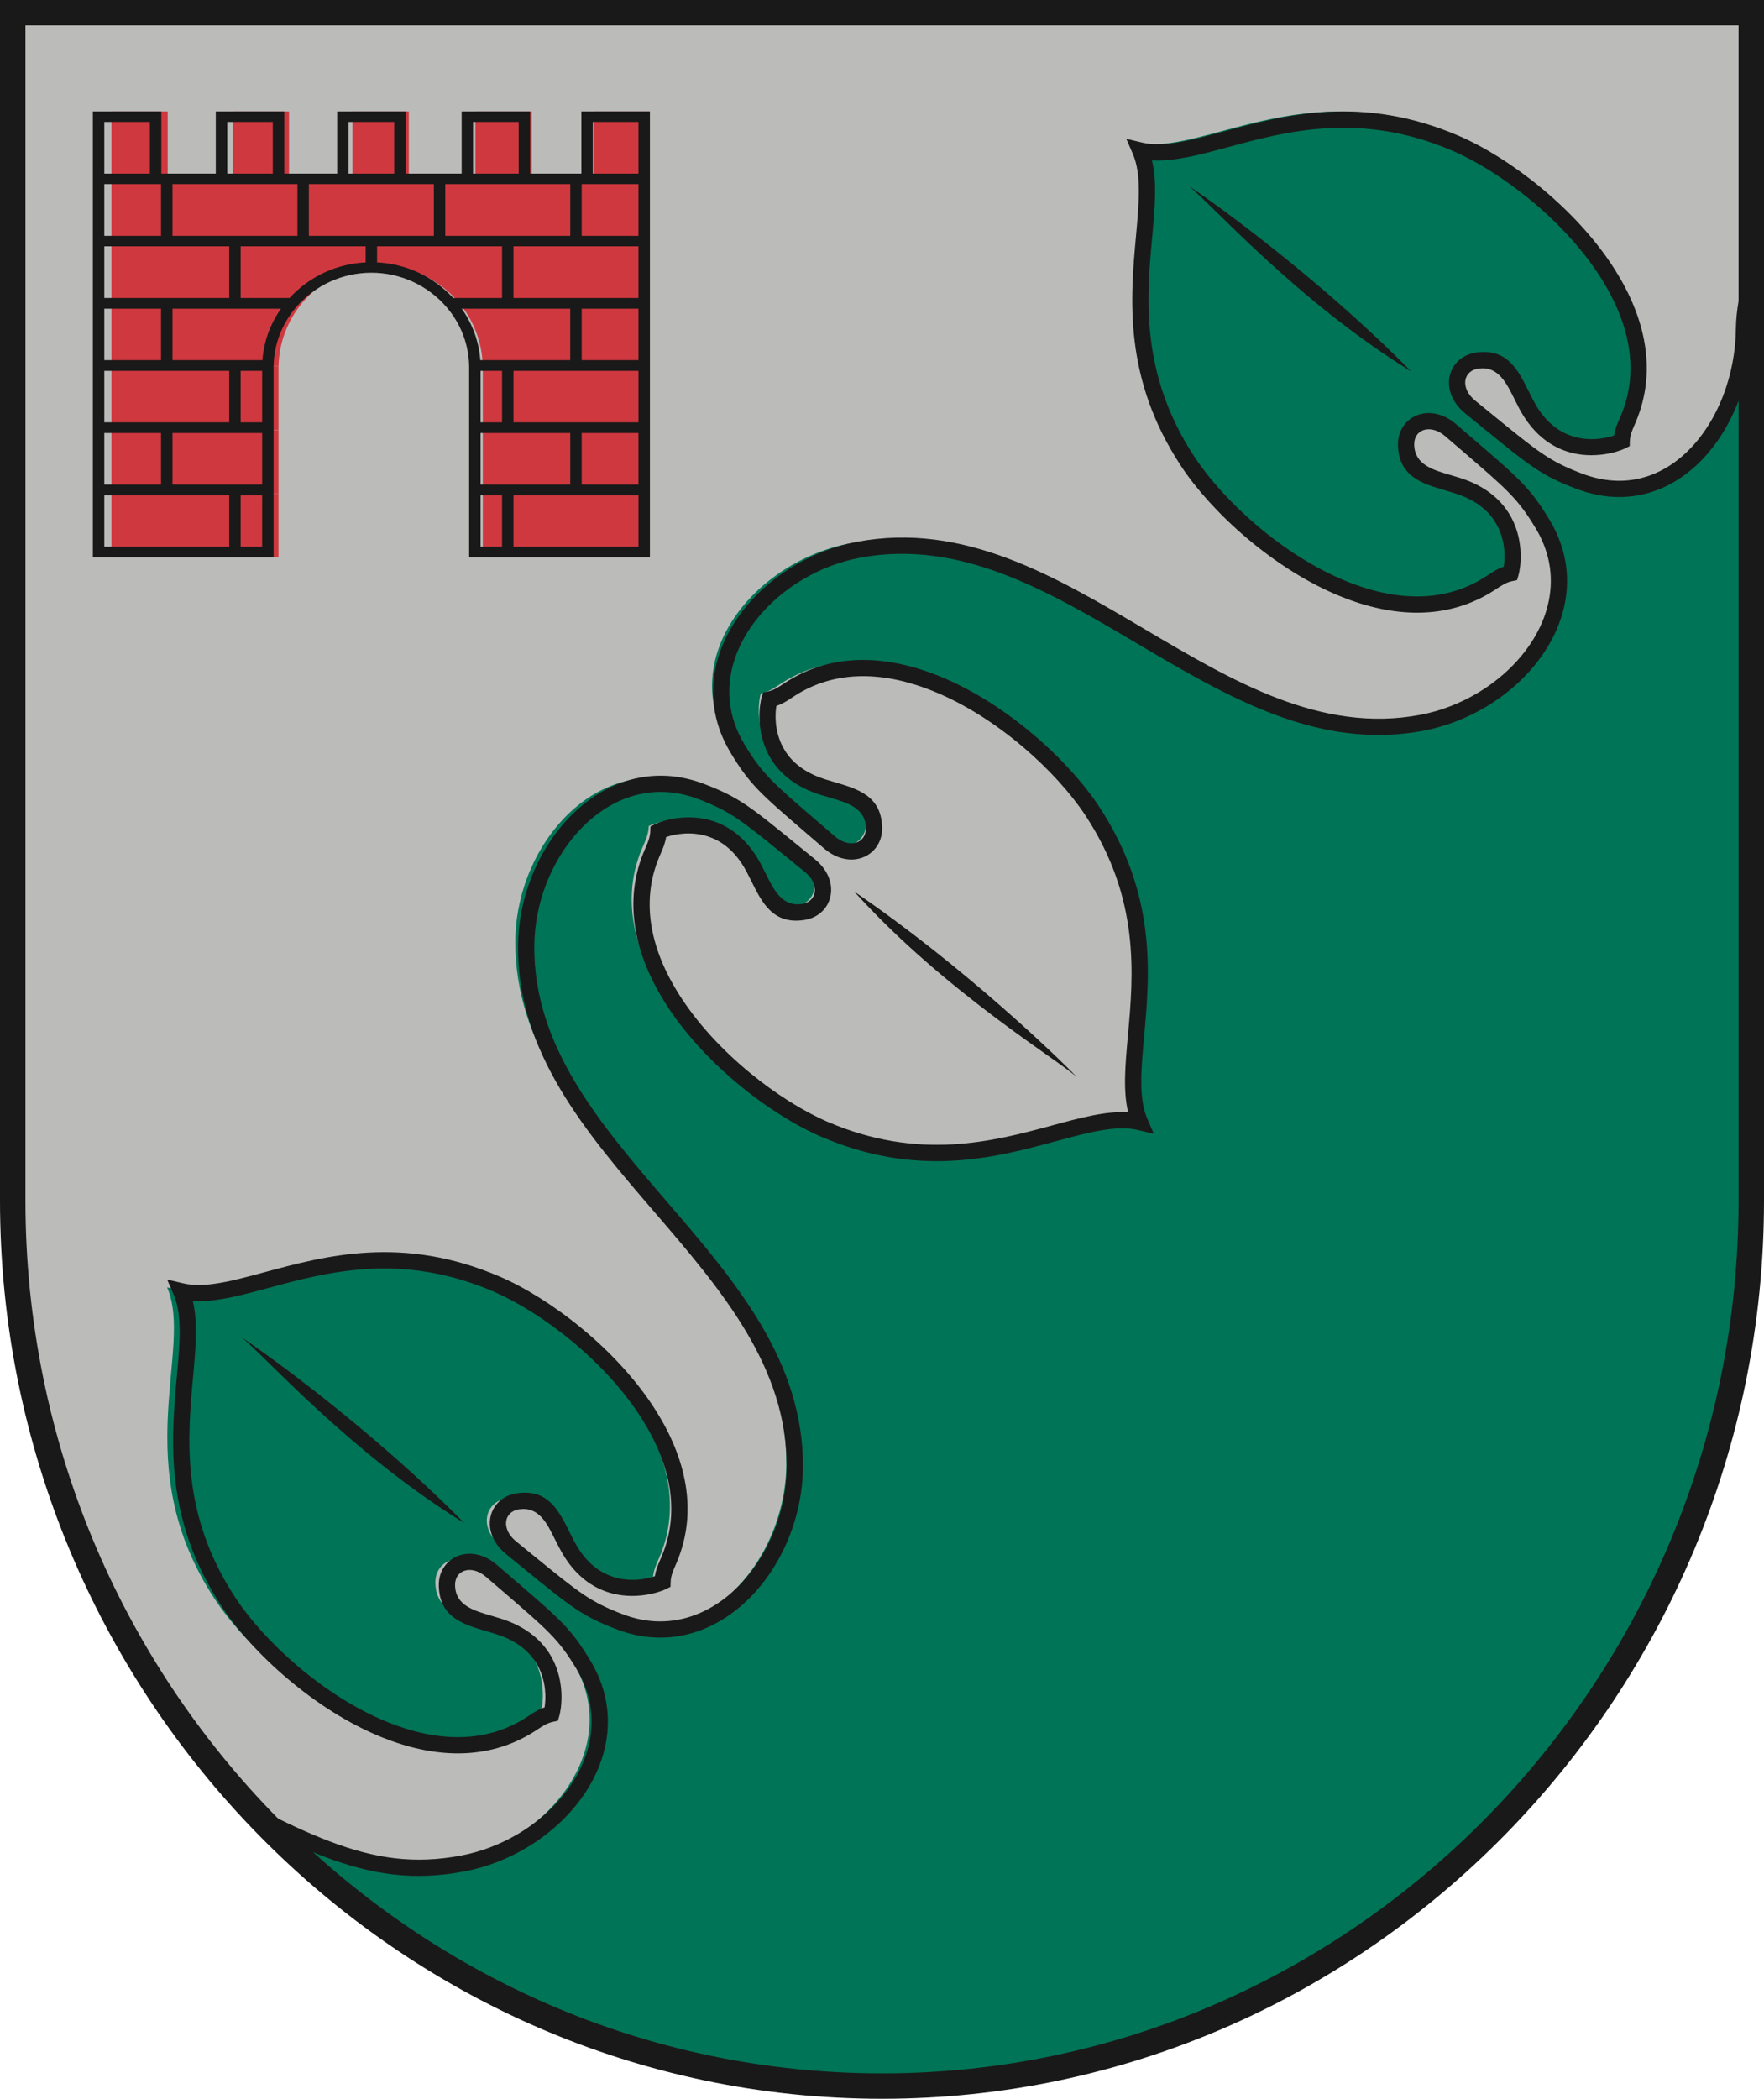
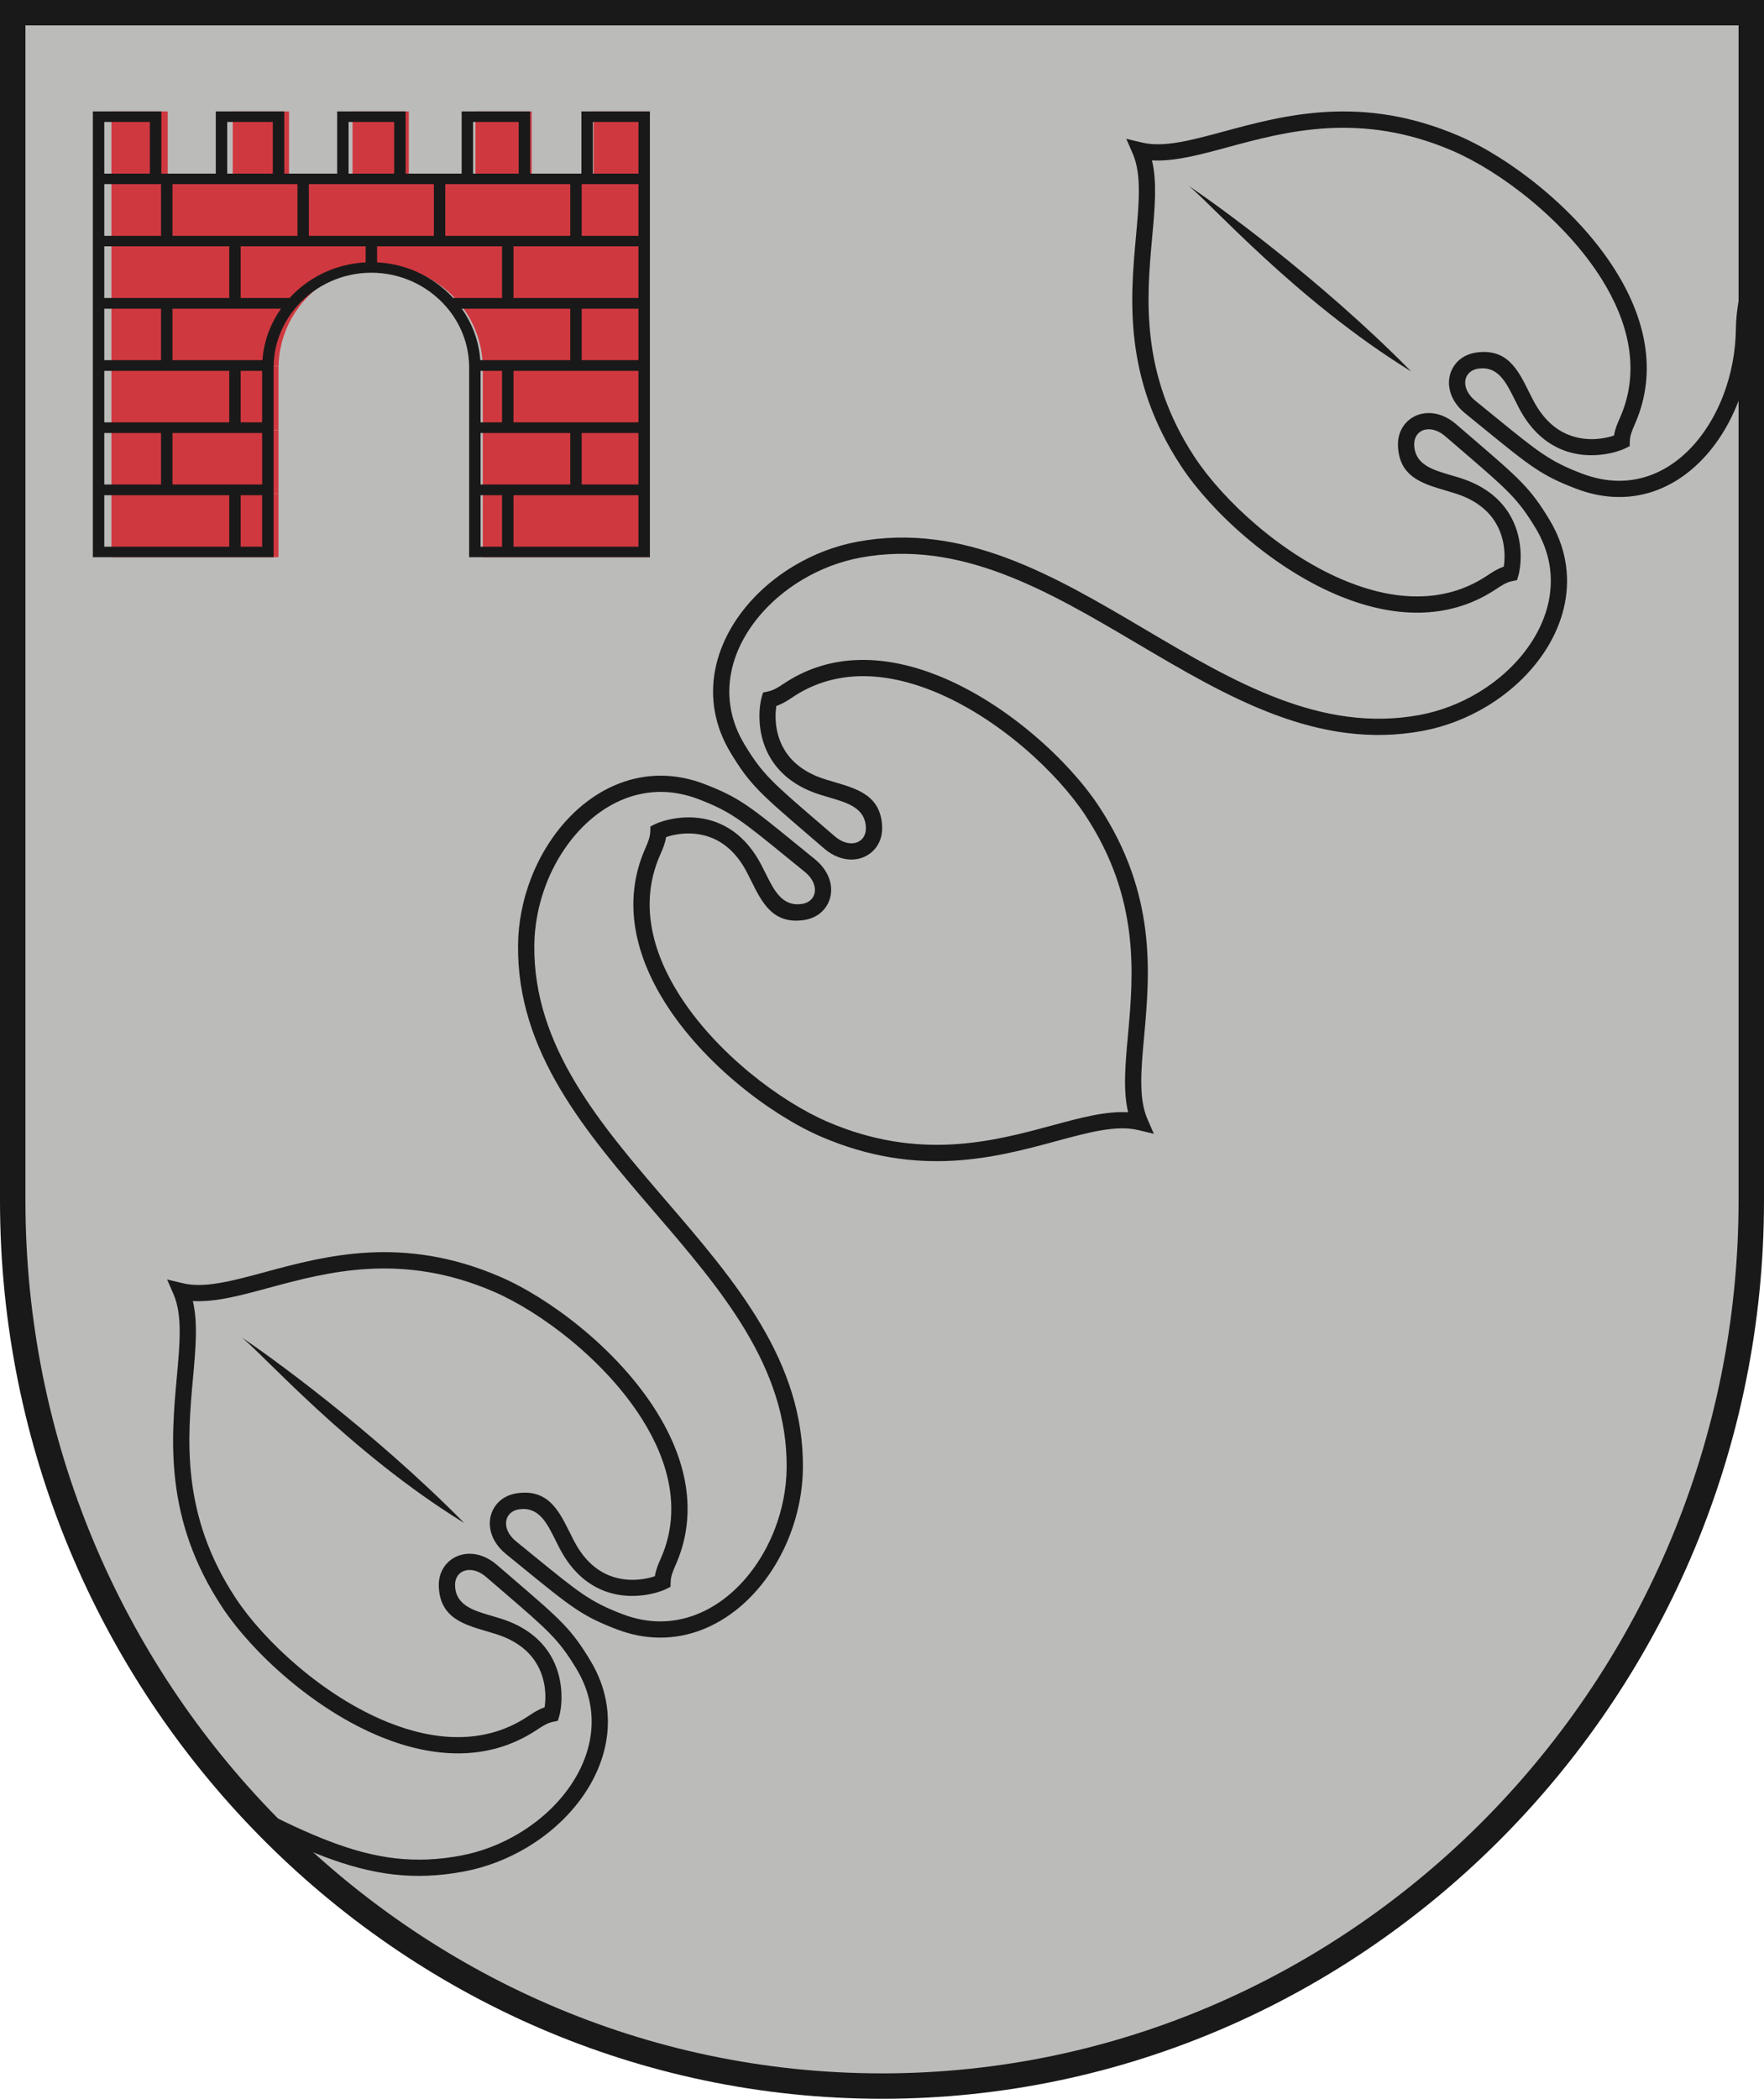
<svg xmlns="http://www.w3.org/2000/svg" width="95px" height="113px" viewBox="0 0 95 113" version="1.1">
  <title>Limbazu_nov-KR</title>
  <g id="Welcome" stroke="none" stroke-width="1" fill="none" fill-rule="evenodd">
    <g id="sakumlapa" transform="translate(-194, -694)">
      <g id="Group" transform="translate(140, 671)">
        <g id="Limbazu_nov-KR" transform="translate(54, 23)">
          <path d="M1,64.593 C1,90.704 21.889,112 47.5,112 C73.073,112 94,90.664 94,64.593 L94,1 L1,1 L1,64.593" id="Fill-1" fill="#BBBCBA" />
-           <path d="M94,16.292 C93.954,16.634 93.927,16.971 93.923,17.302 C93.87,22.503 90.007,27.459 84.949,25.535 C82.93,24.767 82.432,24.268 79.051,21.537 C77.877,20.589 78.243,19.2 79.418,19.026 C81.208,18.759 81.552,20.582 82.322,21.793 C84.018,24.461 86.741,23.642 87.277,23.374 C87.29,22.906 87.478,22.544 87.633,22.181 C90.307,15.906 82.835,9.244 78.261,7.284 C70.222,3.84 64.671,8.51 61.116,7.668 C62.569,10.997 58.899,17.234 63.712,24.494 C66.451,28.625 74.359,34.772 80.12,31.069 C80.453,30.854 80.779,30.607 81.242,30.513 C81.414,29.943 81.754,27.139 78.813,25.944 C77.477,25.402 75.61,25.383 75.563,23.586 C75.532,22.407 76.846,21.809 77.991,22.792 C81.287,25.622 81.868,26.022 82.981,27.862 C85.769,32.472 81.54,37.65 76.389,38.605 C65.31,40.66 56.992,27.174 45.826,29.244 C40.675,30.199 36.446,35.377 39.234,39.987 C40.347,41.827 40.928,42.228 44.224,45.058 C45.369,46.041 46.683,45.443 46.652,44.263 C46.605,42.467 44.737,42.448 43.402,41.906 C40.461,40.711 40.801,37.907 40.973,37.337 C41.436,37.243 41.762,36.995 42.095,36.781 C47.856,33.077 55.764,39.224 58.503,43.355 C63.316,50.616 59.646,56.853 61.099,60.182 C57.544,59.339 51.993,64.01 43.954,60.566 C39.38,58.606 31.908,51.944 34.582,45.669 C34.737,45.306 34.925,44.944 34.939,44.475 C35.474,44.208 38.197,43.389 39.893,46.057 C40.663,47.268 41.007,49.09 42.797,48.824 C43.973,48.649 44.338,47.261 43.164,46.313 C39.783,43.582 39.285,43.083 37.266,42.315 C32.208,40.39 27.806,45.424 27.752,50.624 C27.637,61.854 42.462,67.645 42.347,78.875 C42.294,84.076 37.891,89.109 32.833,87.184 C30.814,86.416 30.316,85.917 26.936,83.187 C25.762,82.238 26.127,80.85 27.303,80.675 C29.093,80.409 29.437,82.232 30.206,83.443 C31.902,86.11 34.625,85.292 35.161,85.024 C35.174,84.555 35.363,84.193 35.517,83.831 C38.191,77.556 30.719,70.893 26.146,68.934 C18.107,65.489 12.556,70.16 9,69.317 C10.454,72.647 6.784,78.884 11.597,86.144 C14.335,90.275 22.243,96.422 28.004,92.718 C28.337,92.504 28.663,92.257 29.126,92.163 C29.299,91.593 29.638,88.789 26.697,87.594 C25.362,87.052 23.494,87.032 23.447,85.236 C23.416,84.057 24.73,83.459 25.875,84.441 C29.171,87.272 29.753,87.672 30.866,89.512 C33.653,94.122 29.424,99.3 24.273,100.255 C20.819,100.896 18.069,100.16 14.076,98.214 C22.564,106.728 34.229,112 47.073,112 C72.88,112 94,90.616 94,64.486 L94,16.292" id="Fill-2" fill="#007456" />
          <path d="M1.37,64.639 C1.37,77.584 6.552,89.334 14.91,97.846 C23.266,106.356 34.798,111.632 47.5,111.632 C60.183,111.632 71.714,106.346 80.075,97.832 C88.438,89.314 93.63,77.564 93.63,64.639 L93.63,1.368 L1.37,1.368 L1.37,64.639 Z M0,64.639 L0,0 L95,0 L95,64.639 C95,77.933 89.657,90.022 81.049,98.788 C72.439,107.557 60.563,113 47.5,113 C34.418,113 22.542,107.567 13.936,98.803 C5.333,90.042 0,77.953 0,64.639 L0,64.639 Z" id="Fill-3" fill="#1A1919" />
-           <path d="M58,58 C56.989,56.937 51.847,51.983 46,48 C50.877,53.395 57.004,57.079 58,58" id="Fill-4" fill="#1A1919" />
          <path d="M13,72 C14.231,72.802 20.041,76.964 25,82 C18.793,78.18 14.087,72.814 13,72" id="Fill-5" fill="#1A1919" />
          <path d="M64,10 C65.231,10.802 71.041,14.964 76,20 C69.793,16.179 65.087,10.813 64,10" id="Fill-6" fill="#1A1919" />
          <path d="M31.375,26.582 L35,26.582 L35,23.154 L31.375,23.154 L31.375,26.582 Z M26.001,23.154 L31.375,23.154 L31.375,26.582 L26.001,26.582 L26.001,30 L27.75,30 L27.75,26.571 L26.001,26.571 L26.001,23.154 Z M9.625,23.154 L14.999,23.154 L14.999,26.571 L13.25,26.571 L13.25,30 L14.999,30 L14.999,26.582 L9.625,26.582 L9.625,23.154 Z M6,26.582 L9.625,26.582 L9.625,23.154 L6,23.154 L6,26.582 Z M31.375,12.857 L35,12.857 L35,9.429 L31.375,9.429 L31.375,12.857 Z M31.375,19.725 L35,19.725 L35,16.296 L31.375,16.296 L31.375,19.725 Z M24.125,12.857 L31.375,12.857 L31.375,9.429 L24.125,9.429 L24.125,12.857 Z M24.715,16.296 L31.375,16.296 L31.375,19.725 L25.999,19.725 C26,19.76 26.001,19.796 26.001,19.832 L26.001,23.143 L27.75,23.143 L27.75,19.714 L25.999,19.714 C25.972,18.418 25.493,17.228 24.715,16.296 Z M16.875,12.857 L24.125,12.857 L24.125,9.429 L16.875,9.429 L16.875,12.857 Z M9.625,12.857 L16.875,12.857 L16.875,9.429 L9.625,9.429 L9.625,12.857 Z M9.625,16.296 L16.286,16.296 C15.508,17.228 15.028,18.418 15.001,19.714 L13.25,19.714 L13.25,23.143 L14.999,23.143 L14.999,19.832 C14.999,19.796 15,19.76 15.001,19.725 L9.625,19.725 L9.625,16.296 Z M6,12.857 L9.625,12.857 L9.625,9.429 L6,9.429 L6,12.857 Z M6,19.725 L9.625,19.725 L9.625,16.296 L6,16.296 L6,19.725 Z M27.75,30 L35,30 L35,26.571 L27.75,26.571 L27.75,30 Z M6,30 L13.25,30 L13.25,26.571 L6,26.571 L6,30 Z M27.75,23.143 L35,23.143 L35,19.714 L27.75,19.714 L27.75,23.143 Z M6,23.143 L13.25,23.143 L13.25,19.714 L6,19.714 L6,23.143 Z M27.75,16.286 L35,16.286 L35,12.857 L27.75,12.857 L27.75,16.286 Z M20.5,12.857 L27.75,12.857 L27.75,16.286 L24.706,16.286 C23.694,15.083 22.182,14.314 20.5,14.314 L20.5,12.857 Z M13.25,12.857 L20.5,12.857 L20.5,14.314 C18.818,14.314 17.306,15.083 16.295,16.286 L13.25,16.286 L13.25,12.857 Z M6,16.286 L13.25,16.286 L13.25,12.857 L6,12.857 L6,16.286 Z M31.968,9.429 L35,9.429 L35,6 L31.968,6 L31.968,9.429 Z M25.602,9.429 L28.634,9.429 L28.634,6 L25.602,6 L25.602,9.429 Z M18.985,9.429 L22.017,9.429 L22.017,6 L18.985,6 L18.985,9.429 Z M12.534,9.429 L15.566,9.429 L15.566,6 L12.534,6 L12.534,9.429 Z M6,9.429 L9.032,9.429 L9.032,6 L6,6 L6,9.429 Z" id="Fill-7" fill="#D0383F" />
          <path d="M31.327,26.086 L34.383,26.086 L34.383,23.315 L31.327,23.315 L31.327,26.086 Z M35,22.749 L35,30 L25.265,30 L25.265,19.788 C25.265,19.757 25.265,19.727 25.264,19.697 L25.264,19.694 C25.264,19.692 25.264,19.69 25.264,19.689 L25.262,19.618 C25.243,19.05 25.126,18.504 24.928,17.996 C24.725,17.475 24.436,16.995 24.079,16.571 L24.02,16.503 C23.526,15.937 22.908,15.475 22.207,15.158 C21.535,14.854 20.786,14.684 20,14.684 C19.214,14.684 18.466,14.854 17.793,15.158 C17.093,15.475 16.474,15.937 15.981,16.503 L15.921,16.572 C15.564,16.995 15.275,17.476 15.072,17.996 C14.867,18.522 14.749,19.088 14.737,19.678 L14.736,19.704 L14.736,19.704 C14.736,19.733 14.735,19.763 14.735,19.788 L14.735,30 L5,30 L5,9.348 L5,9.348 L5,6 L8.689,6 L8.689,9.348 L11.621,9.348 L11.621,6 L15.309,6 L15.309,9.348 L18.157,9.348 L18.157,6 L21.846,6 L21.846,9.348 L24.862,9.348 L24.862,6 L28.55,6 L28.55,9.348 L31.311,9.348 L31.311,6 L35,6 L35,9.348 L35,9.348 L35,13.262 L35,13.262 L35,16.054 L35,16.054 L35,22.749 Z M27.654,29.434 L34.384,29.434 L34.384,26.663 L27.654,26.663 L27.654,29.434 Z M25.882,26.086 L30.711,26.086 L30.711,23.315 L25.882,23.315 L25.882,26.086 Z M25.882,29.434 L27.038,29.434 L27.038,26.663 L25.882,26.663 L25.882,29.434 Z M12.962,29.434 L14.118,29.434 L14.118,26.663 L12.962,26.663 L12.962,29.434 Z M5.617,29.434 L12.346,29.434 L12.346,26.663 L5.617,26.663 L5.617,29.434 Z M5.617,26.086 L8.673,26.086 L8.673,23.315 L5.617,23.315 L5.617,26.086 Z M9.29,26.086 L14.119,26.086 L14.119,23.315 L9.29,23.315 L9.29,26.086 Z M27.654,16.043 L34.383,16.043 L34.383,13.262 L27.654,13.262 L27.654,16.043 Z M23.981,12.696 L30.711,12.696 L30.711,9.914 L23.981,9.914 L23.981,12.696 Z M31.327,12.696 L34.383,12.696 L34.383,9.914 L31.327,9.914 L31.327,12.696 Z M27.654,22.739 L34.384,22.739 L34.384,19.967 L27.654,19.967 L27.654,22.739 Z M30.71,19.391 L30.71,16.62 L24.87,16.62 C25.129,16.988 25.344,17.385 25.508,17.806 C25.703,18.305 25.827,18.837 25.867,19.391 L30.71,19.391 Z M31.327,19.391 L34.383,19.391 L34.383,16.62 L31.327,16.62 L31.327,19.391 Z M27.037,13.262 L20.308,13.262 L20.308,14.126 C21.08,14.165 21.813,14.349 22.479,14.649 C23.217,14.983 23.873,15.46 24.407,16.043 L27.037,16.043 L27.037,13.262 Z M16.635,12.696 L23.365,12.696 L23.365,9.914 L16.635,9.914 L16.635,12.696 Z M25.882,22.739 L27.038,22.739 L27.038,19.967 L25.882,19.967 L25.882,22.739 Z M19.692,13.262 L12.962,13.262 L12.962,16.043 L15.594,16.043 C16.128,15.46 16.783,14.983 17.521,14.649 C18.187,14.349 18.92,14.165 19.692,14.126 L19.692,13.262 Z M9.29,12.696 L16.019,12.696 L16.019,9.914 L9.29,9.914 L9.29,12.696 Z M5.617,16.043 L12.346,16.043 L12.346,13.262 L5.617,13.262 L5.617,16.043 Z M5.617,12.696 L8.673,12.696 L8.673,9.914 L5.617,9.914 L5.617,12.696 Z M12.962,22.739 L14.118,22.739 L14.118,19.967 L12.962,19.967 L12.962,22.739 Z M5.617,22.739 L12.346,22.739 L12.346,19.967 L5.617,19.967 L5.617,22.739 Z M5.617,19.391 L8.673,19.391 L8.673,16.62 L5.617,16.62 L5.617,19.391 Z M9.29,16.62 L9.29,19.391 L14.134,19.391 C14.174,18.838 14.297,18.305 14.492,17.806 C14.656,17.385 14.872,16.988 15.131,16.62 L9.29,16.62 Z M31.928,9.348 L34.383,9.348 L34.383,6.566 L31.928,6.566 L31.928,9.348 Z M25.478,9.348 L27.933,9.348 L27.933,6.566 L25.478,6.566 L25.478,9.348 Z M18.773,9.348 L21.229,9.348 L21.229,6.566 L18.773,6.566 L18.773,9.348 Z M12.237,9.348 L14.692,9.348 L14.692,6.566 L12.237,6.566 L12.237,9.348 Z M5.617,9.348 L8.072,9.348 L8.072,6.566 L5.617,6.566 L5.617,9.348 Z" id="Fill-8" fill="#1A1919" />
          <path d="M13.862,97.354 C14.469,98.002 15.096,98.629 15.738,99.241 C16.327,99.509 16.892,99.748 17.438,99.956 C20.092,100.965 22.327,101.259 24.969,100.766 C26.183,100.54 27.348,100.086 28.388,99.464 C29.823,98.604 31.025,97.42 31.798,96.067 C32.583,94.693 32.928,93.143 32.634,91.576 C32.498,90.851 32.226,90.124 31.797,89.412 C30.767,87.698 30.191,87.203 27.652,85.021 C27.38,84.787 27.084,84.532 26.762,84.255 C26.262,83.824 25.726,83.643 25.243,83.655 C25.005,83.661 24.778,83.715 24.572,83.809 C24.366,83.904 24.183,84.041 24.034,84.213 C23.772,84.515 23.619,84.919 23.631,85.386 C23.676,87.087 24.944,87.458 26.213,87.829 L26.212,87.829 C26.525,87.921 26.84,88.012 27.126,88.129 C28.092,88.524 28.656,89.106 28.975,89.709 C29.43,90.568 29.405,91.464 29.329,91.925 C28.993,92.038 28.732,92.211 28.478,92.379 C28.419,92.417 28.356,92.459 28.349,92.464 C26.071,93.936 23.41,93.741 20.901,92.731 C17.407,91.324 14.218,88.356 12.69,86.04 C9.727,81.548 10.1,77.432 10.393,74.202 C10.538,72.607 10.664,71.216 10.385,70.048 C11.587,70.121 12.937,69.756 14.485,69.337 C17.625,68.488 21.624,67.406 26.571,69.536 C29.122,70.634 32.604,73.253 34.601,76.442 C36.034,78.732 36.689,81.312 35.631,83.807 C35.627,83.816 35.599,83.881 35.57,83.947 C35.447,84.228 35.322,84.515 35.268,84.863 C34.827,85.017 33.947,85.197 33.021,84.9 C32.369,84.691 31.696,84.238 31.139,83.357 C30.978,83.103 30.831,82.807 30.685,82.511 C30.098,81.33 29.512,80.148 27.828,80.4 C27.362,80.47 26.989,80.69 26.737,81 C26.593,81.176 26.49,81.379 26.432,81.598 C26.375,81.816 26.362,82.047 26.397,82.281 C26.468,82.76 26.74,83.257 27.252,83.672 C27.582,83.94 27.885,84.187 28.164,84.415 C30.76,86.53 31.349,87.011 33.217,87.725 C33.995,88.022 34.76,88.164 35.499,88.171 C37.097,88.187 38.567,87.579 39.787,86.569 C40.989,85.575 41.949,84.188 42.548,82.628 C42.982,81.498 43.229,80.275 43.241,79.042 C43.3,73.287 39.601,68.985 35.902,64.683 C32.311,60.507 28.72,56.331 28.775,50.899 C28.786,49.771 29.012,48.652 29.409,47.616 C29.956,46.195 30.825,44.936 31.91,44.038 C32.977,43.155 34.254,42.623 35.633,42.637 C36.271,42.643 36.934,42.767 37.611,43.025 C39.351,43.691 39.919,44.154 42.424,46.196 C42.703,46.423 43.006,46.67 43.337,46.938 C43.664,47.204 43.835,47.503 43.877,47.779 C43.894,47.898 43.889,48.011 43.862,48.114 C43.835,48.214 43.789,48.306 43.725,48.384 C43.607,48.53 43.423,48.634 43.185,48.67 C42.127,48.828 41.683,47.933 41.239,47.037 C41.083,46.722 40.926,46.407 40.74,46.113 C40.056,45.031 39.211,44.469 38.386,44.204 C36.984,43.755 35.64,44.191 35.263,44.38 L35.029,44.498 L35.021,44.758 C35.012,45.081 34.889,45.364 34.769,45.638 C34.755,45.67 34.741,45.702 34.704,45.789 C33.517,48.589 34.224,51.442 35.796,53.953 C37.891,57.3 41.546,60.048 44.222,61.2 C49.448,63.451 53.612,62.324 56.88,61.441 C58.637,60.965 60.121,60.564 61.289,60.842 L62.14,61.045 L61.792,60.244 C61.314,59.143 61.452,57.617 61.616,55.81 C61.921,52.444 62.31,48.155 59.182,43.413 C57.58,40.984 54.233,37.872 50.564,36.394 C47.812,35.286 44.873,35.086 42.315,36.739 C42.234,36.791 42.209,36.808 42.179,36.828 C41.927,36.995 41.666,37.167 41.353,37.231 L41.097,37.284 L41.021,37.533 C40.9,37.936 40.703,39.332 41.391,40.631 C41.795,41.396 42.498,42.13 43.684,42.614 C43.999,42.743 44.34,42.842 44.682,42.942 L44.683,42.942 C45.644,43.223 46.604,43.504 46.632,44.568 C46.638,44.81 46.567,45.01 46.444,45.151 C46.378,45.227 46.296,45.289 46.201,45.332 C46.105,45.376 45.996,45.401 45.876,45.404 C45.594,45.412 45.268,45.296 44.949,45.02 C44.627,44.743 44.331,44.488 44.059,44.254 C41.606,42.145 41.05,41.667 40.092,40.075 C39.718,39.455 39.482,38.824 39.365,38.198 C39.111,36.846 39.415,35.5 40.101,34.298 C40.8,33.075 41.892,32.002 43.2,31.219 C44.153,30.648 45.22,30.232 46.332,30.025 C51.714,29.022 56.48,31.836 61.236,34.645 C66.114,37.526 70.983,40.402 76.625,39.351 C77.839,39.124 79.003,38.67 80.043,38.047 C81.479,37.188 82.681,36.004 83.454,34.65 C84.239,33.277 84.583,31.728 84.29,30.16 C84.154,29.435 83.882,28.708 83.453,27.996 C82.422,26.283 81.846,25.787 79.309,23.605 C79.036,23.371 78.74,23.116 78.418,22.838 C77.918,22.408 77.382,22.227 76.899,22.239 C76.661,22.245 76.433,22.299 76.228,22.393 C76.022,22.488 75.839,22.625 75.69,22.796 C75.428,23.099 75.275,23.503 75.287,23.97 C75.331,25.671 76.6,26.042 77.869,26.413 L77.867,26.413 C78.181,26.504 78.496,26.597 78.782,26.713 C79.748,27.108 80.312,27.69 80.631,28.293 C81.085,29.152 81.06,30.049 80.985,30.509 C80.648,30.623 80.388,30.795 80.134,30.963 C80.074,31.002 80.01,31.044 80.004,31.048 C77.726,32.52 75.066,32.325 72.557,31.314 C69.063,29.908 65.874,26.94 64.346,24.624 C61.383,20.131 61.756,16.016 62.049,12.787 C62.194,11.191 62.32,9.8 62.04,8.633 C63.242,8.705 64.593,8.34 66.141,7.921 C69.281,7.072 73.28,5.99 78.227,8.12 C80.778,9.219 84.26,11.837 86.257,15.026 C87.69,17.316 88.345,19.896 87.287,22.391 C87.283,22.4 87.254,22.465 87.226,22.531 C87.103,22.811 86.977,23.099 86.924,23.448 C86.482,23.602 85.603,23.781 84.676,23.484 C84.025,23.275 83.352,22.822 82.795,21.941 C82.634,21.687 82.487,21.391 82.34,21.095 C81.754,19.913 81.168,18.732 79.484,18.984 C79.018,19.054 78.645,19.274 78.392,19.584 C78.249,19.76 78.146,19.963 78.088,20.182 C78.031,20.4 78.017,20.631 78.053,20.865 C78.124,21.344 78.396,21.841 78.908,22.256 C79.238,22.524 79.541,22.771 79.82,22.999 C82.416,25.114 83.005,25.595 84.873,26.309 C85.659,26.61 86.421,26.753 87.148,26.76 C88.648,26.775 89.991,26.216 91.103,25.277 C92.194,24.356 93.059,23.068 93.622,21.603 C93.769,21.22 93.895,20.825 94,20.421 L94,14.618 C93.704,15.683 93.496,16.708 93.486,17.696 C93.473,18.943 93.233,20.175 92.804,21.292 C92.292,22.623 91.514,23.787 90.538,24.611 C89.583,25.418 88.433,25.899 87.155,25.886 C86.529,25.88 85.87,25.755 85.184,25.493 C83.445,24.827 82.876,24.364 80.371,22.322 C80.092,22.095 79.789,21.848 79.459,21.58 C79.131,21.314 78.96,21.015 78.919,20.739 C78.901,20.62 78.907,20.507 78.933,20.404 C78.96,20.304 79.006,20.212 79.07,20.134 C79.189,19.988 79.373,19.884 79.61,19.848 C80.668,19.69 81.112,20.585 81.557,21.481 C81.713,21.796 81.869,22.111 82.055,22.405 C82.739,23.487 83.585,24.049 84.409,24.314 C85.811,24.763 87.156,24.327 87.532,24.138 L87.767,24.02 L87.774,23.761 C87.783,23.437 87.907,23.154 88.027,22.879 C88.04,22.848 88.054,22.816 88.091,22.729 C89.279,19.929 88.571,17.076 87,14.565 C84.904,11.218 81.25,8.47 78.573,7.318 C73.347,5.067 69.183,6.194 65.915,7.077 C64.159,7.553 62.674,7.954 61.507,7.676 L60.656,7.473 L61.004,8.274 C61.482,9.375 61.343,10.901 61.179,12.708 C60.874,16.074 60.485,20.363 63.613,25.105 C65.215,27.534 68.562,30.646 72.231,32.124 C74.983,33.232 77.922,33.432 80.48,31.779 C80.563,31.726 80.588,31.709 80.616,31.69 C80.869,31.523 81.129,31.351 81.442,31.287 L81.699,31.234 L81.774,30.985 C81.895,30.582 82.092,29.186 81.405,27.887 C81,27.122 80.298,26.388 79.111,25.904 C78.796,25.776 78.455,25.676 78.114,25.576 L78.112,25.576 C77.151,25.295 76.191,25.014 76.163,23.95 C76.157,23.708 76.228,23.508 76.351,23.367 C76.417,23.291 76.5,23.229 76.594,23.186 C76.69,23.142 76.8,23.117 76.919,23.114 C77.202,23.106 77.527,23.222 77.846,23.498 C78.168,23.775 78.464,24.03 78.737,24.264 C81.189,26.373 81.746,26.851 82.704,28.443 C83.077,29.063 83.313,29.693 83.431,30.32 C83.684,31.672 83.38,33.018 82.694,34.22 C81.996,35.443 80.904,36.516 79.595,37.299 C78.642,37.87 77.575,38.286 76.464,38.493 C71.146,39.484 66.418,36.692 61.681,33.894 C56.784,31.002 51.877,28.104 46.171,29.168 C44.957,29.394 43.792,29.848 42.752,30.471 C41.316,31.33 40.114,32.514 39.341,33.868 C38.557,35.241 38.212,36.79 38.505,38.358 C38.641,39.083 38.914,39.81 39.342,40.522 C40.373,42.235 40.949,42.731 43.487,44.913 C43.76,45.147 44.056,45.402 44.378,45.68 C44.877,46.11 45.414,46.291 45.897,46.279 C46.135,46.273 46.362,46.219 46.567,46.125 C46.773,46.03 46.956,45.893 47.105,45.722 C47.367,45.419 47.52,45.015 47.508,44.548 C47.464,42.847 46.196,42.476 44.926,42.105 L44.928,42.105 C44.614,42.014 44.3,41.921 44.013,41.805 C43.047,41.41 42.483,40.828 42.164,40.225 C41.71,39.366 41.735,38.47 41.811,38.009 C42.147,37.896 42.408,37.723 42.662,37.555 C42.72,37.516 42.784,37.475 42.791,37.47 C45.069,35.998 47.729,36.193 50.239,37.204 C53.732,38.61 56.921,41.578 58.449,43.894 C61.412,48.387 61.039,52.502 60.746,55.731 C60.602,57.327 60.475,58.718 60.755,59.886 C59.553,59.813 58.203,60.178 56.654,60.597 C53.515,61.446 49.515,62.528 44.568,60.398 C42.018,59.299 38.535,56.681 36.539,53.492 C35.105,51.202 34.451,48.622 35.509,46.127 C35.513,46.117 35.541,46.053 35.57,45.987 C35.692,45.706 35.818,45.419 35.872,45.071 C36.313,44.917 37.192,44.737 38.119,45.034 C38.77,45.243 39.444,45.696 40.001,46.577 C40.161,46.831 40.308,47.127 40.455,47.423 C41.041,48.605 41.627,49.786 43.312,49.534 C43.777,49.464 44.15,49.244 44.403,48.934 C44.546,48.758 44.65,48.555 44.707,48.336 C44.765,48.118 44.778,47.887 44.743,47.653 C44.671,47.174 44.399,46.677 43.888,46.262 C43.557,45.994 43.255,45.747 42.975,45.519 C40.379,43.404 39.79,42.923 37.923,42.209 C37.145,41.912 36.38,41.77 35.64,41.763 C34.042,41.747 32.573,42.355 31.353,43.365 C30.151,44.359 29.191,45.746 28.591,47.306 C28.157,48.436 27.911,49.659 27.899,50.892 C27.84,56.647 31.539,60.949 35.238,65.25 C38.829,69.427 42.42,73.603 42.365,79.035 C42.353,80.163 42.128,81.282 41.73,82.318 C41.184,83.739 40.314,84.999 39.229,85.897 C38.162,86.779 36.886,87.311 35.506,87.297 C34.868,87.291 34.205,87.168 33.528,86.909 C31.789,86.243 31.22,85.78 28.715,83.739 C28.436,83.511 28.133,83.264 27.803,82.996 C27.475,82.73 27.304,82.431 27.263,82.155 C27.245,82.036 27.251,81.923 27.278,81.82 C27.304,81.72 27.35,81.628 27.414,81.55 C27.533,81.404 27.717,81.3 27.954,81.264 C29.012,81.106 29.456,82.001 29.901,82.897 C30.057,83.212 30.213,83.527 30.399,83.821 C31.083,84.903 31.929,85.465 32.753,85.73 C34.155,86.179 35.5,85.743 35.877,85.554 L36.111,85.436 L36.118,85.177 C36.127,84.853 36.251,84.57 36.371,84.295 C36.384,84.264 36.398,84.232 36.436,84.145 C37.623,81.345 36.915,78.492 35.344,75.981 C33.249,72.634 29.594,69.886 26.917,68.734 C21.691,66.484 17.527,67.61 14.259,68.494 C12.503,68.969 11.018,69.37 9.851,69.092 L9,68.889 L9.348,69.69 C9.826,70.791 9.688,72.317 9.524,74.124 C9.218,77.49 8.829,81.779 11.957,86.521 C13.559,88.95 16.906,92.062 20.575,93.54 C23.327,94.648 26.266,94.848 28.824,93.195 C28.905,93.143 28.93,93.126 28.96,93.106 C29.213,92.939 29.473,92.767 29.786,92.703 L30.043,92.65 L30.118,92.401 C30.239,91.998 30.436,90.602 29.749,89.303 C29.344,88.538 28.642,87.804 27.455,87.32 C27.14,87.191 26.799,87.092 26.458,86.992 L26.456,86.992 C25.496,86.711 24.535,86.43 24.508,85.366 C24.501,85.124 24.573,84.924 24.695,84.783 C24.761,84.707 24.844,84.645 24.939,84.602 C25.034,84.558 25.144,84.533 25.264,84.53 C25.545,84.522 25.871,84.638 26.19,84.914 C26.512,85.191 26.808,85.446 27.081,85.68 C29.533,87.789 30.09,88.267 31.048,89.859 C31.421,90.479 31.658,91.11 31.775,91.736 C32.028,93.088 31.724,94.434 31.038,95.636 C30.34,96.859 29.248,97.932 27.939,98.715 C26.986,99.286 25.919,99.702 24.808,99.909 C22.345,100.368 20.249,100.09 17.75,99.139 C16.572,98.691 15.301,98.094 13.862,97.354" id="Fill-9" fill="#1A1919" />
        </g>
      </g>
    </g>
  </g>
</svg>